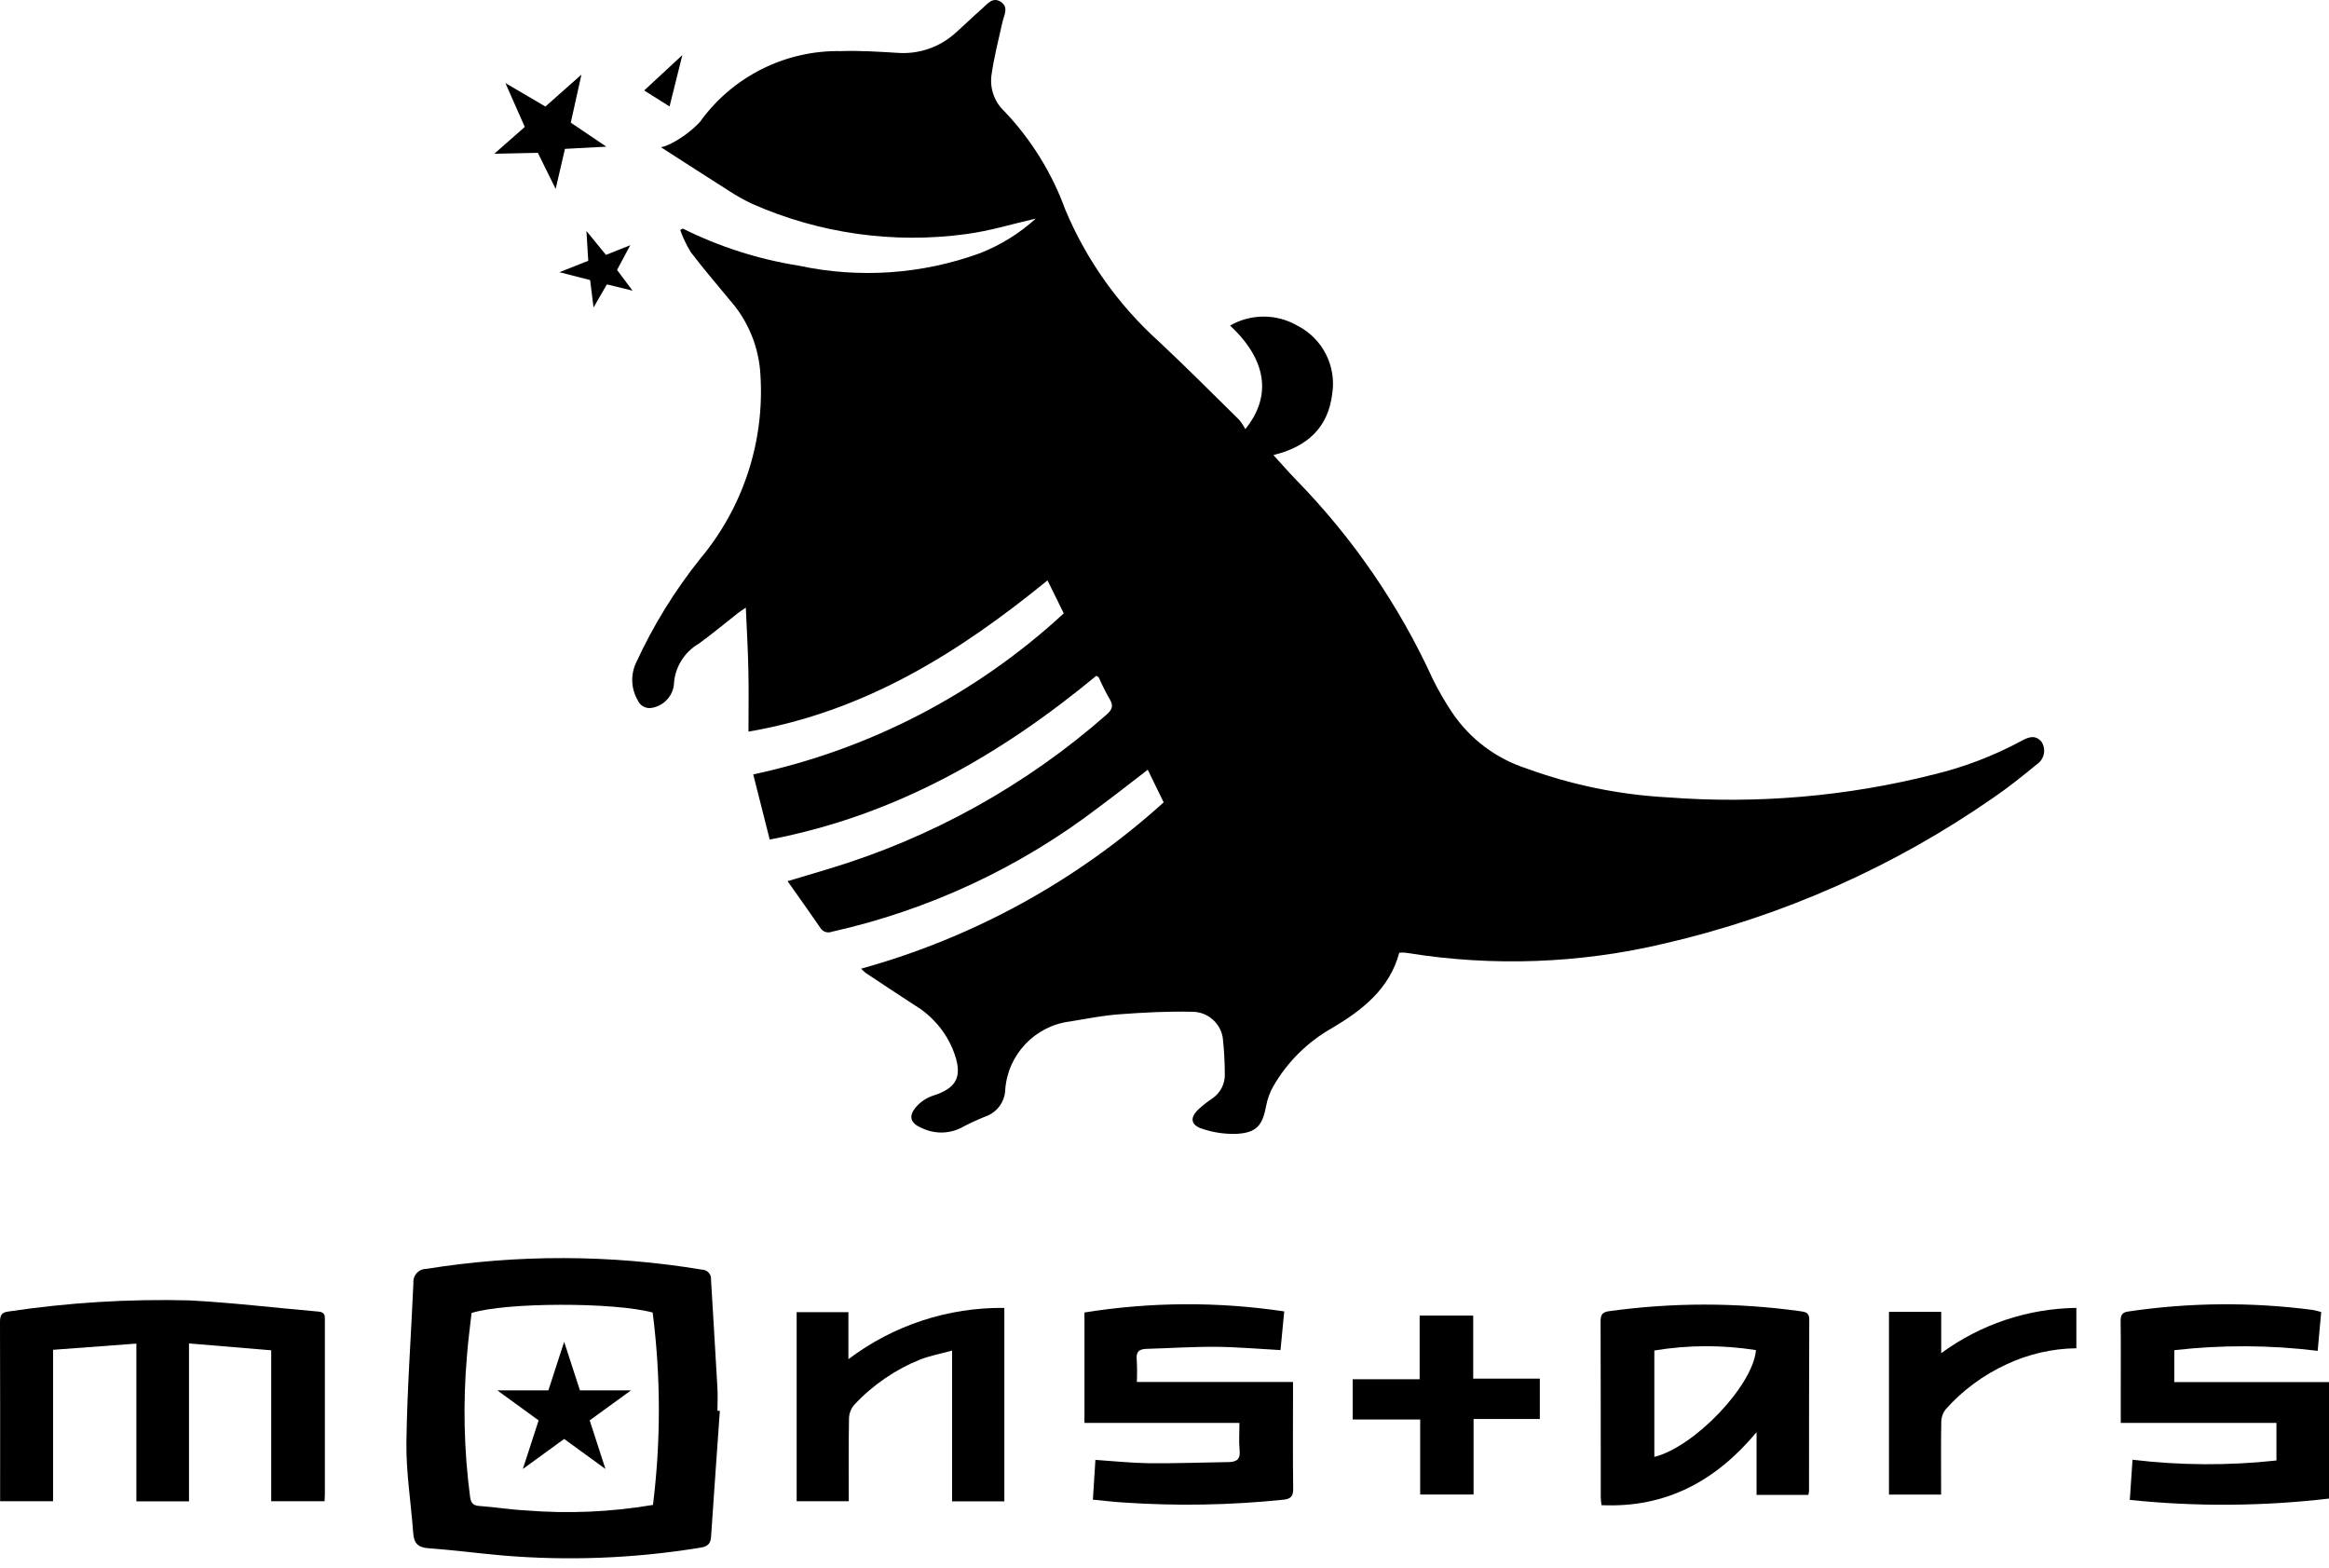
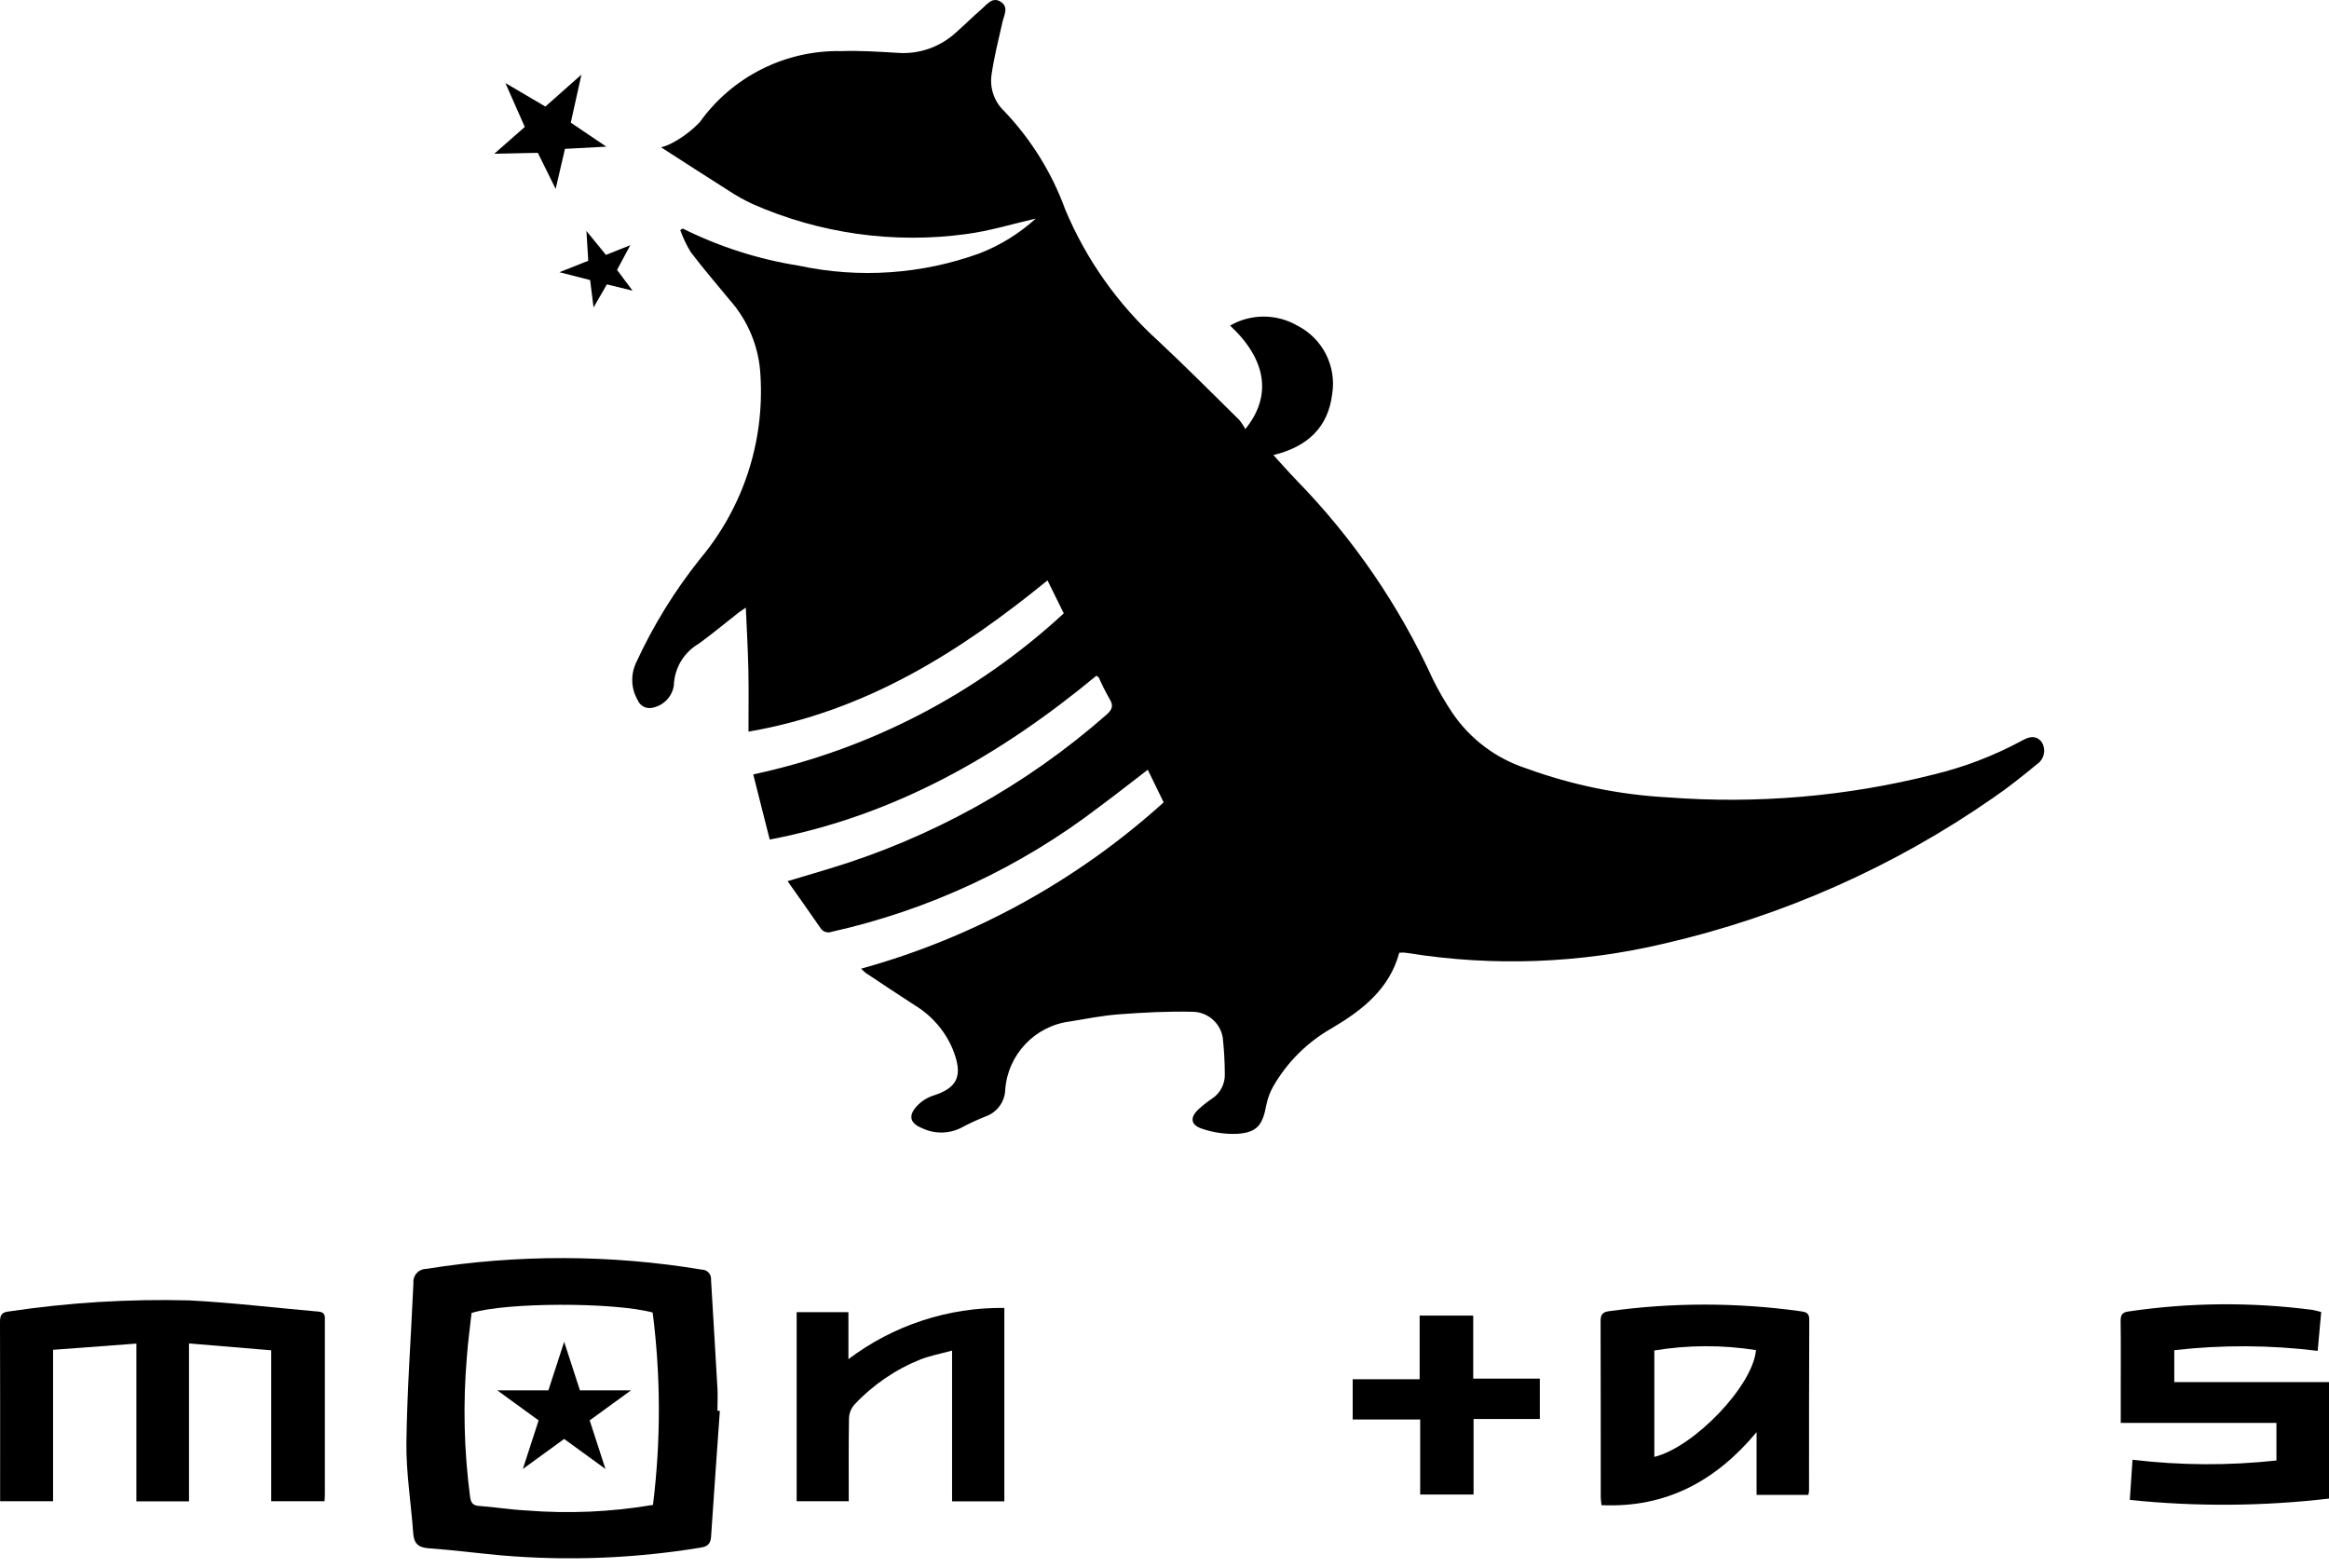
<svg xmlns="http://www.w3.org/2000/svg" width="100%" height="100%" viewBox="0 0 150 101" version="1.1" xml:space="preserve" style="fill-rule:evenodd;clip-rule:evenodd;stroke-linejoin:round;stroke-miterlimit:2;">
  <g transform="matrix(1,0,0,1,0,-24.822)">
    <g>
      <path d="M43.973,39.541C46.326,40.713 48.845,41.519 51.442,41.931C55.329,42.766 59.374,42.489 63.11,41.131C64.436,40.612 65.656,39.856 66.71,38.899C65.259,39.228 63.751,39.699 62.21,39.899C57.538,40.532 52.781,39.861 48.467,37.96C47.915,37.701 47.383,37.402 46.875,37.065C45.442,36.16 44.021,35.235 42.575,34.307C42.81,34.25 43.036,34.164 43.25,34.051C43.93,33.698 44.547,33.234 45.076,32.68C47.172,29.751 50.585,28.04 54.186,28.113C55.378,28.073 56.578,28.152 57.771,28.223C59.15,28.336 60.517,27.871 61.541,26.94C62.107,26.44 62.647,25.904 63.218,25.409C63.568,25.109 63.918,24.591 64.453,24.937C64.988,25.283 64.665,25.791 64.562,26.253C64.305,27.395 64.013,28.533 63.853,29.689C63.746,30.544 64.057,31.401 64.687,31.989C66.417,33.807 67.753,35.964 68.61,38.323C69.964,41.552 72.013,44.443 74.61,46.791C76.377,48.441 78.081,50.159 79.805,51.855C79.958,52.041 80.092,52.242 80.205,52.455C81.946,50.317 81.564,47.966 79.224,45.789C80.568,45.014 82.23,45.018 83.57,45.8C85.181,46.622 86.086,48.4 85.801,50.186C85.544,52.365 84.179,53.605 82.014,54.128C82.53,54.691 82.991,55.222 83.481,55.728C87.133,59.465 90.11,63.806 92.281,68.558C92.653,69.312 93.075,70.04 93.544,70.738C94.689,72.422 96.363,73.678 98.3,74.306C101.226,75.375 104.294,76.004 107.405,76.172C113.158,76.612 118.944,76.115 124.538,74.7C126.5,74.227 128.393,73.504 130.17,72.548C130.617,72.298 131.07,72.113 131.478,72.584C131.594,72.757 131.655,72.96 131.655,73.168C131.655,73.519 131.48,73.847 131.188,74.042C130.278,74.787 129.358,75.529 128.388,76.19C121.989,80.644 114.797,83.833 107.2,85.585C101.784,86.872 96.168,87.081 90.671,86.2C90.567,86.183 90.462,86.172 90.357,86.167C90.278,86.167 90.199,86.171 90.12,86.179C89.488,88.525 87.729,89.886 85.754,91.052C84.191,91.941 82.895,93.233 82,94.793C81.784,95.176 81.632,95.592 81.55,96.024C81.318,97.28 80.95,97.757 79.694,97.84C78.923,97.873 78.153,97.763 77.423,97.515C76.667,97.27 76.623,96.779 77.21,96.243C77.474,96.002 77.756,95.781 78.052,95.581C78.595,95.23 78.912,94.616 78.884,93.971C78.881,93.194 78.837,92.418 78.752,91.645C78.595,90.692 77.766,89.985 76.8,89.981C75.23,89.942 73.652,90.027 72.083,90.143C71.018,90.222 69.961,90.432 68.904,90.607C66.653,90.891 64.9,92.743 64.742,95.007C64.714,95.784 64.208,96.468 63.473,96.723C62.926,96.941 62.392,97.19 61.873,97.469C61.084,97.853 60.162,97.853 59.373,97.469C58.607,97.161 58.48,96.676 59.045,96.062C59.326,95.756 59.68,95.525 60.073,95.39C61.694,94.882 62.049,94.09 61.358,92.384C60.875,91.23 60.041,90.256 58.975,89.6C57.899,88.906 56.834,88.193 55.766,87.485C55.658,87.399 55.555,87.305 55.459,87.206C62.7,85.202 69.374,81.533 74.946,76.494L73.922,74.394C72.854,75.213 71.836,76.018 70.792,76.789C65.703,80.688 59.825,83.431 53.568,84.829C53.293,84.936 52.977,84.825 52.83,84.569C52.154,83.587 51.463,82.616 50.724,81.569C51.696,81.278 52.537,81.034 53.374,80.777C59.978,78.791 66.078,75.406 71.258,70.854C71.651,70.508 71.729,70.254 71.449,69.811C71.201,69.373 70.974,68.923 70.771,68.462C70.755,68.429 70.709,68.411 70.614,68.339C64.462,73.426 57.69,77.339 49.574,78.89C49.227,77.517 48.88,76.15 48.512,74.695C55.988,73.096 62.898,69.512 68.512,64.322L67.465,62.2C61.789,66.826 55.745,70.643 48.206,71.94C48.206,70.578 48.228,69.285 48.2,67.992C48.172,66.699 48.1,65.401 48.035,63.955C47.761,64.143 47.647,64.213 47.542,64.295C46.698,64.956 45.875,65.644 45.009,66.273C44.045,66.83 43.435,67.849 43.4,68.962C43.292,69.692 42.726,70.275 42,70.405C41.614,70.488 41.221,70.28 41.072,69.914C40.64,69.174 40.602,68.265 40.972,67.492C42.071,65.102 43.457,62.855 45.1,60.8C47.857,57.507 49.246,53.277 48.977,48.99C48.889,47.192 48.187,45.477 46.99,44.132C46.15,43.108 45.281,42.107 44.484,41.051C44.211,40.604 43.986,40.13 43.811,39.637L43.973,39.541Z" style="fill-rule:nonzero;" />
      <path d="M46.362,115.684C46.172,118.384 45.978,121.084 45.796,123.79C45.766,124.24 45.58,124.42 45.117,124.49C40.882,125.187 36.576,125.355 32.299,124.99C30.73,124.847 29.166,124.643 27.599,124.531C26.924,124.483 26.659,124.208 26.613,123.556C26.474,121.608 26.15,119.661 26.175,117.718C26.219,114.297 26.475,110.88 26.626,107.461C26.622,107.43 26.621,107.398 26.621,107.367C26.621,106.913 26.994,106.539 27.449,106.539C27.45,106.539 27.452,106.539 27.454,106.539C33.338,105.595 39.336,105.612 45.215,106.588C45.536,106.593 45.797,106.858 45.797,107.179C45.797,107.2 45.796,107.22 45.794,107.241C45.93,109.568 46.076,111.895 46.207,114.223C46.235,114.704 46.207,115.189 46.207,115.672L46.362,115.684ZM42.055,121.739C42.567,117.624 42.561,113.462 42.035,109.349C39.515,108.671 32.541,108.69 30.371,109.379C30.271,110.299 30.14,111.236 30.071,112.179C29.812,115.196 29.881,118.233 30.278,121.235C30.333,121.605 30.457,121.778 30.861,121.806C31.867,121.877 32.861,122.043 33.872,122.095C36.604,122.316 39.353,122.197 42.055,121.739Z" style="fill-rule:nonzero;" />
      <path d="M17.468,121.5L17.468,111.782L12.173,111.34L12.173,121.51L8.784,121.51L8.784,111.35L3.418,111.75L3.418,121.5L0.008,121.5L0.008,120.9C0.008,117.261 0.014,113.622 0,109.984C0,109.565 0.063,109.338 0.547,109.284C4.395,108.708 8.285,108.468 12.174,108.567C14.962,108.71 17.739,109.051 20.523,109.29C20.976,109.329 20.923,109.624 20.923,109.918L20.923,121.023C20.923,121.167 20.911,121.31 20.903,121.5L17.468,121.5Z" style="fill-rule:nonzero;" />
      <path d="M116.467,121.094L113.132,121.094L113.132,117.056C110.506,120.199 107.309,121.94 103.146,121.756C103.128,121.575 103.098,121.416 103.097,121.256C103.097,117.473 103.097,113.69 103.087,109.907C103.087,109.489 103.208,109.319 103.633,109.263C107.715,108.697 111.857,108.697 115.939,109.263C116.271,109.31 116.528,109.342 116.526,109.802C116.508,113.48 116.514,117.158 116.511,120.836C116.502,120.923 116.488,121.009 116.467,121.094ZM113.094,111.77C110.925,111.427 108.715,111.435 106.548,111.794L106.548,118.647C109.107,118.018 112.908,114.059 113.094,111.77Z" style="fill-rule:nonzero;" />
-       <path d="M79.827,116.459L69.845,116.459L69.845,109.347C74.105,108.663 78.444,108.64 82.711,109.277C82.628,110.142 82.549,110.964 82.471,111.769C81.035,111.691 79.677,111.569 78.317,111.557C76.828,111.547 75.337,111.647 73.847,111.689C73.39,111.702 73.156,111.853 73.21,112.368C73.238,112.853 73.241,113.338 73.22,113.823L83.277,113.823L83.277,114.633C83.277,116.652 83.261,118.67 83.288,120.688C83.295,121.168 83.15,121.349 82.675,121.402C79.246,121.758 75.793,121.818 72.353,121.584C71.725,121.547 71.1,121.468 70.388,121.4C70.443,120.539 70.495,119.711 70.55,118.839C71.721,118.917 72.85,119.039 73.97,119.054C75.69,119.071 77.411,119.007 79.132,118.98C79.632,118.973 79.898,118.806 79.839,118.23C79.782,117.671 79.827,117.1 79.827,116.459Z" style="fill-rule:nonzero;" />
      <path d="M146.615,118.878L146.615,116.458L136.588,116.458L136.588,114.318C136.588,112.847 136.6,111.375 136.58,109.903C136.574,109.519 136.68,109.333 137.08,109.282C141.013,108.699 145.008,108.666 148.951,109.182C149.115,109.207 149.275,109.261 149.498,109.317L149.271,111.817C146.205,111.439 143.105,111.425 140.035,111.774L140.035,113.831L150,113.831L150,121.331C145.74,121.83 141.438,121.859 137.171,121.417L137.345,118.83C140.423,119.198 143.533,119.215 146.615,118.878Z" style="fill-rule:nonzero;" />
      <path d="M64.685,109.052L64.685,121.508L61.319,121.508L61.319,111.8C60.569,112.006 59.911,112.129 59.296,112.365C57.671,113.014 56.209,114.015 55.015,115.295C54.805,115.541 54.687,115.852 54.68,116.175C54.649,117.936 54.665,119.698 54.665,121.5L51.309,121.5L51.309,109.326L54.643,109.326L54.643,112.353C57.532,110.171 61.065,109.009 64.685,109.052Z" style="fill-rule:nonzero;" />
-       <path d="M125.024,109.306L125.024,111.969C127.55,110.113 130.594,109.092 133.729,109.051L133.729,111.651C132.172,111.671 130.638,112.024 129.229,112.687C127.736,113.372 126.401,114.36 125.308,115.587C125.132,115.812 125.034,116.089 125.029,116.375C125.002,117.698 125.017,119.023 125.017,120.347L125.017,121.074L121.66,121.074L121.66,109.306L125.024,109.306Z" style="fill-rule:nonzero;" />
      <path d="M94.883,109.548L94.883,113.607L99.173,113.607L99.173,116.207L94.906,116.207L94.906,121.069L91.467,121.069L91.467,116.239L87.121,116.239L87.121,113.645L91.433,113.645L91.433,109.545L94.883,109.548Z" style="fill-rule:nonzero;" />
    </g>
    <g>
      <path d="M35.126,31.683L37.448,29.627L36.761,32.72L39.05,34.266L36.387,34.409L35.787,36.987L34.64,34.664L31.835,34.724L33.799,32.997L32.551,30.171L35.126,31.683Z" style="fill-rule:nonzero;" />
-       <path d="M41.488,30.648L43.947,28.369L43.123,31.678L41.488,30.648Z" style="fill-rule:nonzero;" />
      <path d="M37.887,41.616L36.03,42.352L38.007,42.858L38.228,44.624L39.086,43.136L40.742,43.541L39.741,42.206L40.593,40.613L39.028,41.238L37.769,39.697L37.887,41.616Z" style="fill-rule:nonzero;" />
    </g>
    <path d="M38.995,119.425L36.335,111.234L33.674,119.425L40.64,114.361L32.027,114.361L38.995,119.425Z" style="fill-rule:nonzero;" />
  </g>
</svg>